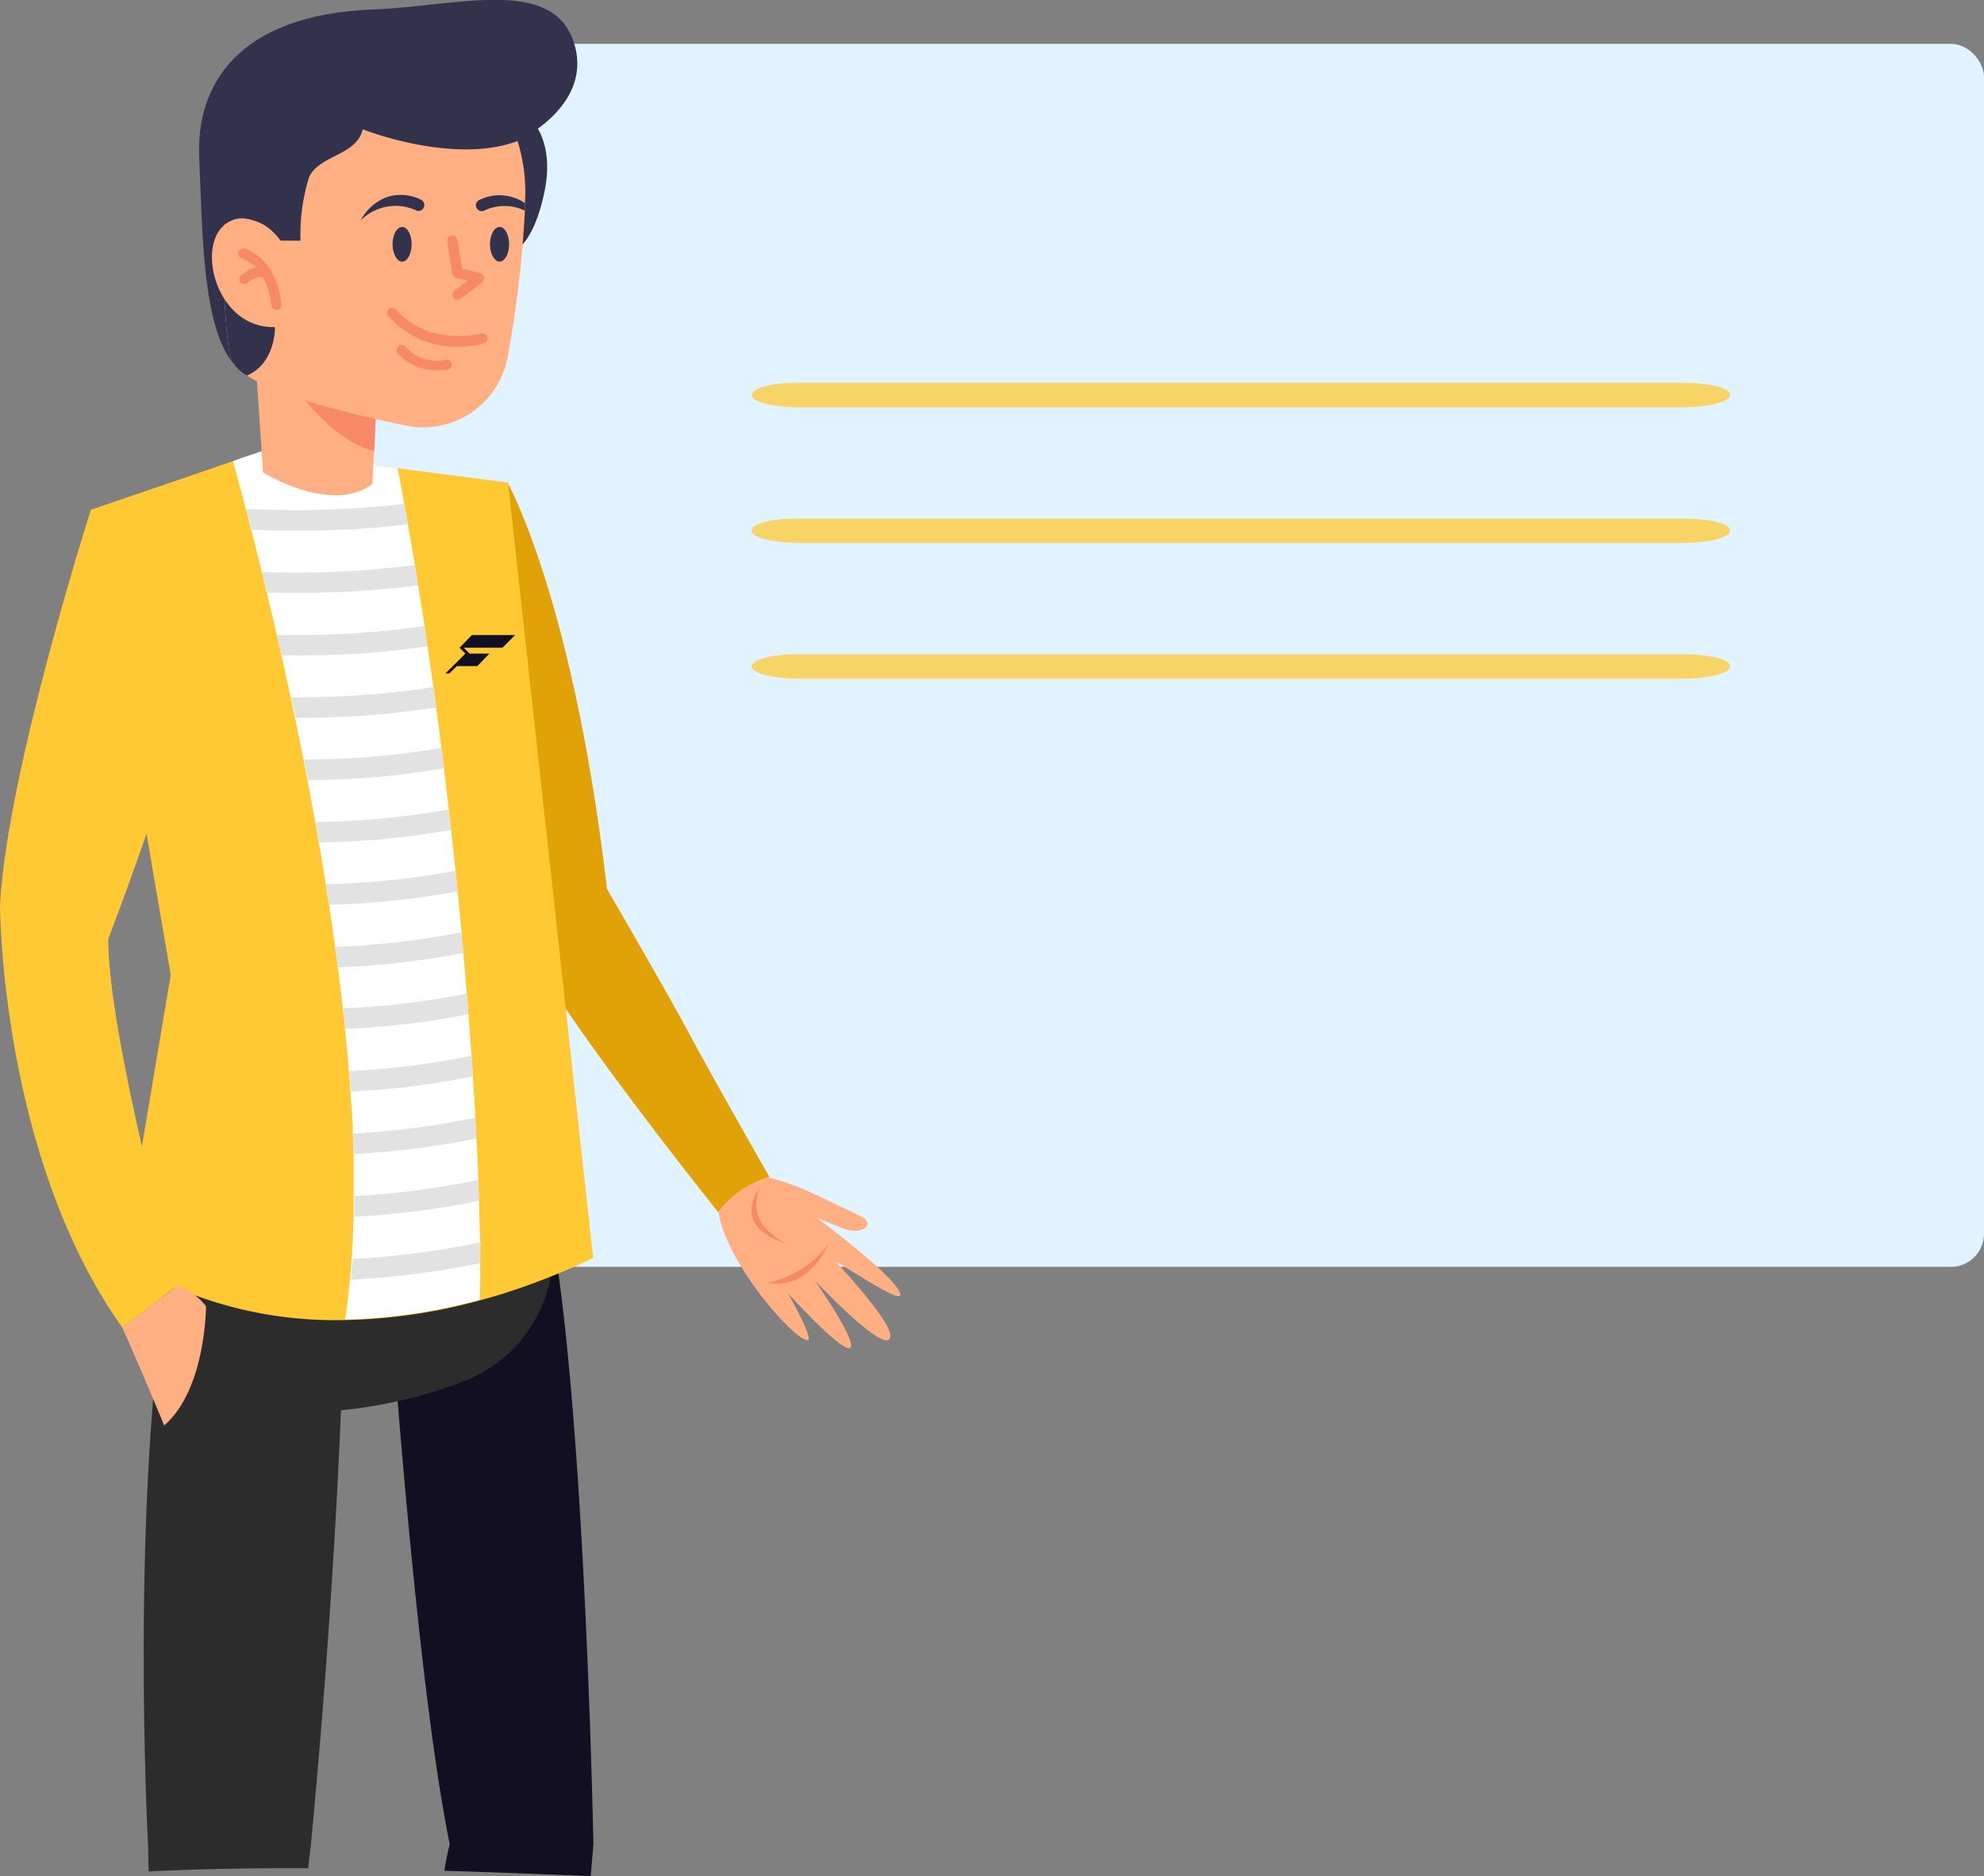
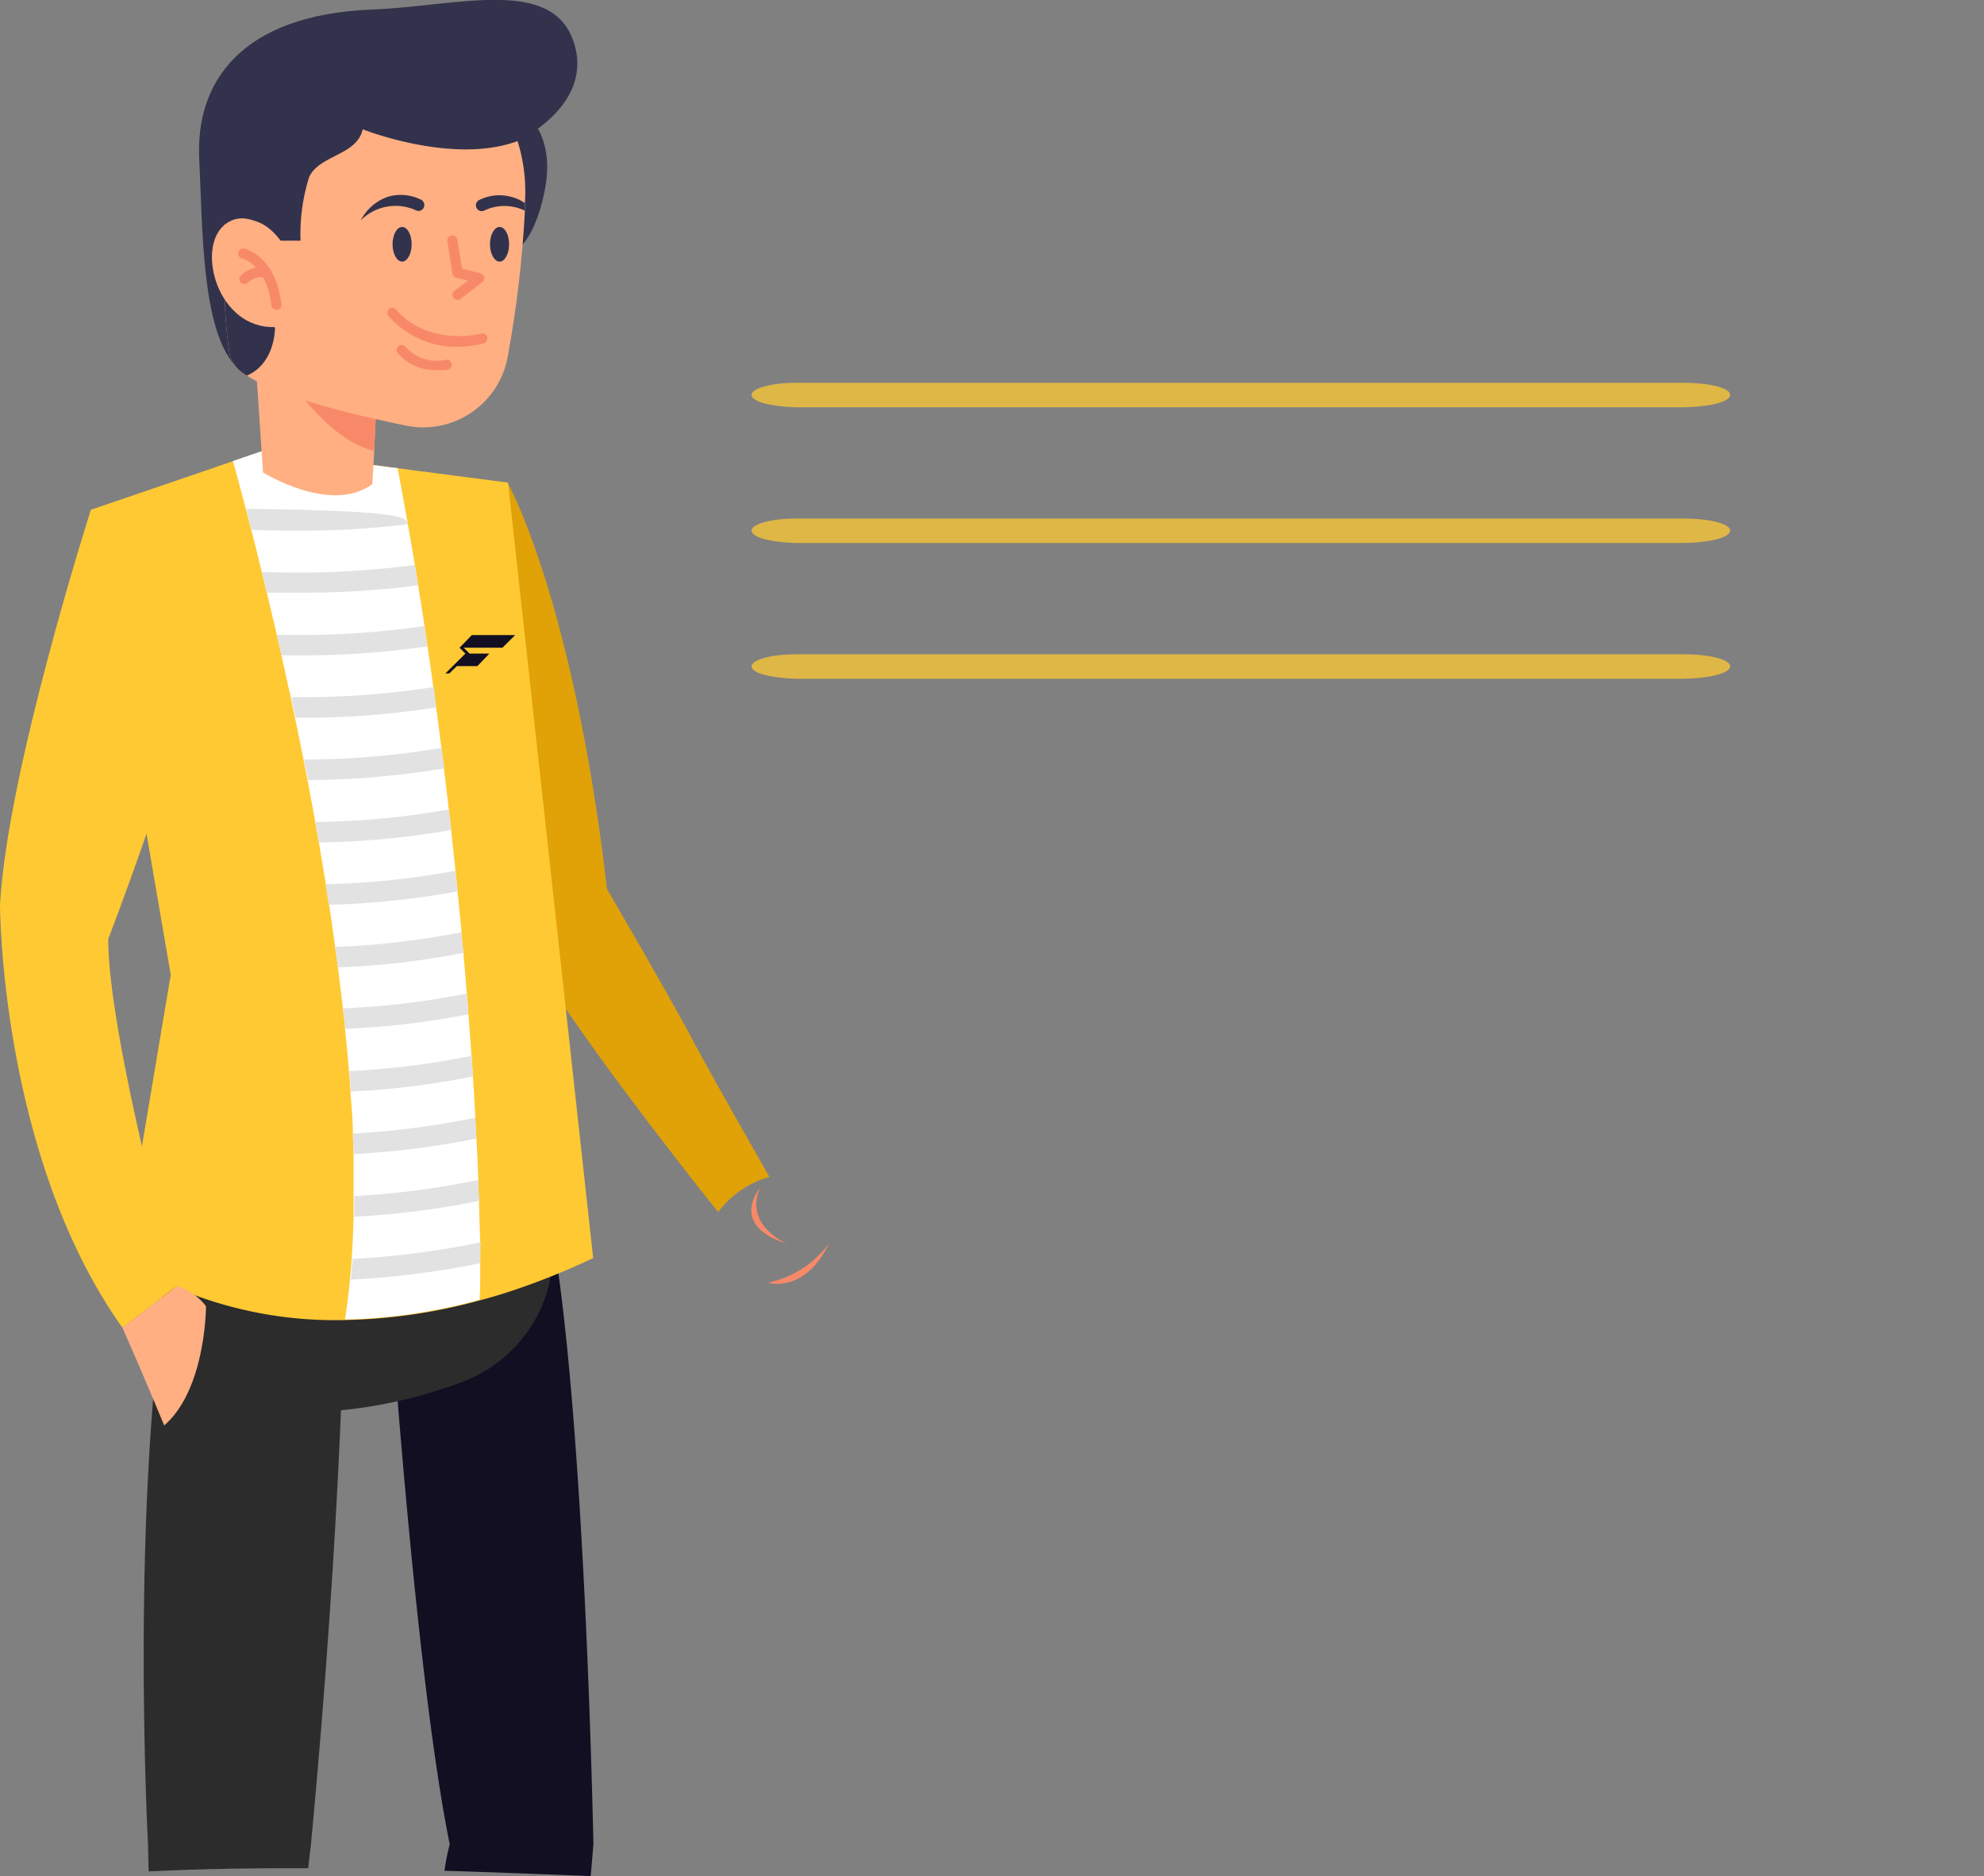
<svg xmlns="http://www.w3.org/2000/svg" id="Layer_1" data-name="Layer 1" viewBox="0 0 169.41 160.21">
  <rect x="0" y="0" width="169.41" height="160.21" fill="#808080" stroke="none" />
  <title>person-fiomardi222222222222</title>
-   <rect x="30.81" y="3.74" width="138.6" height="104.44" rx="2.83" style="fill:#e0f3ff" />
-   <path d="M68,104.78a21.42,21.42,0,0,1,3.8,1.21c1.7.78,3.73,1.77,4.77,2.27,1.25.6.16,1.71-1.61,1l-2.18-.89s6,4.45,7,6.18c.92,1.57-2.48-.72-5.4-2.46,0,0,5,5.3,4.69,6.5-.4,1.57-6.44-4.86-6.44-4.86s3.75,5.4,3,5.76-5.3-4.67-5.3-4.67,2.24,3.94,1.69,4c-1.1.14-7.47-7.11-7.69-11.52C64.36,107.28,67,104.78,68,104.78Z" transform="translate(-3.05 -4.39)" style="fill:#ffaf82" />
  <path d="M73.83,110.58a8.69,8.69,0,0,1-5.21,3.34S71.75,114.91,73.83,110.58Z" transform="translate(-3.05 -4.39)" style="fill:#f88968" />
  <path d="M70.29,110.61s-3.78-1.54-2.33-4.83C68,105.78,65.14,109,70.29,110.61Z" transform="translate(-3.05 -4.39)" style="fill:#f88968" />
  <path d="M54.88,80.3C52,55.54,46.4,45.63,46.4,45.63,41.33,66.36,45.29,77.63,47,83s17.37,24.89,17.37,24.89a8.27,8.27,0,0,1,4.38-3s-5-8.75-6.72-12S54.88,80.3,54.88,80.3Z" transform="translate(-3.05 -4.39)" style="fill:#e0a207" />
  <path d="M41,164.14c4.17.12,8.33.29,12.49.45l.23-2.72s-.69-36.11-3.53-52.26a106.19,106.19,0,0,0-13.92,4.68s2.21,33,5.18,47.58C41.26,162.61,41.11,163.37,41,164.14Z" transform="translate(-3.05 -4.39)" style="fill:#110f21" />
  <path d="M15.74,164.19c4.54-.22,9.08-.29,13.63-.27.07-.69.15-1.38.23-2,2.7-28.52,2.88-47.58,2.88-47.58L17.57,112c-3.49,20.36-1.88,49.91-1.88,49.91Z" transform="translate(-3.05 -4.39)" style="fill:#2c2c2c" />
  <path d="M18.56,107a68.14,68.14,0,0,0-2.35,15.89s11.63,5.08,26.42-.54a11.91,11.91,0,0,0,6.95-15.13,1.43,1.43,0,0,0-.08-.22S30.59,106.19,18.56,107Z" transform="translate(-3.05 -4.39)" style="fill:#2c2c2c" />
  <path d="M53.7,111.82a62.26,62.26,0,0,1-7.57,3c-.7.22-1.4.42-2.11.61a46.71,46.71,0,0,1-11.49,1.68,34.7,34.7,0,0,1-19-5.1l4.1-24.38L10.81,47.92,21,44.44l.54-.19,1-.34.43-.15.85-.29,1.81-.62,10.75,1.44.65.08,1.1.15.61.08,7.69,1Z" transform="translate(-3.05 -4.39)" style="fill:#ffc933" />
  <path d="M44,115.38a46.71,46.71,0,0,1-11.49,1.68c.17-1.1.31-2.23.42-3.4q.09-.87.15-1.77c.08-1.17.13-2.37.16-3.6,0-.58,0-1.17,0-1.77,0-1.17,0-2.37,0-3.58l-.06-1.76c0-1.18-.12-2.38-.21-3.58,0-.58-.08-1.17-.13-1.75-.09-1.19-.2-2.38-.33-3.58,0-.58-.12-1.16-.18-1.75-.13-1.18-.28-2.37-.43-3.56l-.24-1.75c-.16-1.19-.33-2.38-.51-3.56-.09-.59-.18-1.17-.28-1.76-.19-1.19-.39-2.38-.59-3.56-.1-.59-.21-1.17-.31-1.75q-.33-1.81-.66-3.57c-.12-.59-.23-1.17-.34-1.75-.24-1.21-.49-2.41-.73-3.58-.12-.59-.25-1.18-.37-1.76-.27-1.22-.53-2.42-.79-3.58-.13-.59-.27-1.18-.4-1.76-.29-1.24-.57-2.44-.85-3.59-.14-.6-.28-1.19-.43-1.77-.31-1.27-.61-2.48-.9-3.6-.16-.62-.31-1.21-.46-1.78-.41-1.56-.78-2.93-1.1-4.08l.85-.29,1.81-.62,10.75,1.44.65.08c.19,1,.38,2,.56,3.05.11.58.21,1.15.31,1.73q.32,1.74.6,3.48c.1.58.19,1.16.28,1.74.19,1.16.37,2.32.55,3.47.08.58.17,1.16.25,1.74.18,1.16.34,2.32.5,3.48l.24,1.74q.24,1.76.45,3.48c.08.59.15,1.17.22,1.75.14,1.17.28,2.33.41,3.48.07.59.14,1.17.2,1.75.13,1.18.26,2.34.37,3.49.06.59.13,1.18.18,1.76.12,1.18.23,2.34.34,3.49,0,.6.1,1.18.16,1.76.1,1.19.2,2.36.29,3.5.05.6.1,1.19.14,1.77.09,1.2.18,2.37.26,3.51q.06.9.12,1.77c.08,1.21.15,2.38.21,3.52,0,.6.06,1.2.09,1.78.07,1.23.12,2.41.16,3.53,0,.61,0,1.21.07,1.78,0,1.28.07,2.46.09,3.55,0,.63,0,1.23,0,1.79C44.07,113.48,44.05,114.52,44,115.38Z" transform="translate(-3.05 -4.39)" style="fill:#fff" />
-   <path d="M37.87,49.15a72,72,0,0,1-9.35.55c-1.29,0-2.63,0-4-.08-.16-.62-.31-1.21-.46-1.78a81.21,81.21,0,0,0,13.52-.42C37.67,48,37.77,48.57,37.87,49.15Z" transform="translate(-3.05 -4.39)" style="fill:#e2e2e2" />
+   <path d="M37.87,49.15a72,72,0,0,1-9.35.55c-1.29,0-2.63,0-4-.08-.16-.62-.31-1.21-.46-1.78C37.67,48,37.77,48.57,37.87,49.15Z" transform="translate(-3.05 -4.39)" style="fill:#e2e2e2" />
  <path d="M38.75,54.37A75,75,0,0,1,28.41,55l-2.58,0c-.14-.6-.28-1.19-.43-1.77a78.65,78.65,0,0,0,13.07-.59C38.57,53.21,38.66,53.79,38.75,54.37Z" transform="translate(-3.05 -4.39)" style="fill:#e2e2e2" />
  <path d="M39.55,59.58a73.28,73.28,0,0,1-11.27.77h-1.2c-.13-.59-.27-1.18-.4-1.76a75.3,75.3,0,0,0,12.62-.74C39.38,58.42,39.47,59,39.55,59.58Z" transform="translate(-3.05 -4.39)" style="fill:#e2e2e2" />
  <path d="M40.29,64.8a74.39,74.39,0,0,1-12,.88c-.12-.59-.25-1.18-.37-1.76a73.5,73.5,0,0,0,12.18-.86Z" transform="translate(-3.05 -4.39)" style="fill:#e2e2e2" />
  <path d="M41,70a72.26,72.26,0,0,1-11.65,1c-.12-.59-.23-1.17-.34-1.75a72.1,72.1,0,0,0,11.77-1C40.82,68.87,40.89,69.45,41,70Z" transform="translate(-3.05 -4.39)" style="fill:#e2e2e2" />
  <path d="M41.57,75.26a70.8,70.8,0,0,1-11.29,1.07c-.1-.59-.21-1.17-.31-1.75a69.32,69.32,0,0,0,11.4-1.07C41.44,74.1,41.51,74.68,41.57,75.26Z" transform="translate(-3.05 -4.39)" style="fill:#e2e2e2" />
  <path d="M42.12,80.51a71.22,71.22,0,0,1-11,1.14c-.09-.59-.18-1.17-.28-1.76a67.16,67.16,0,0,0,11.07-1.14C42,79.34,42.07,79.93,42.12,80.51Z" transform="translate(-3.05 -4.39)" style="fill:#e2e2e2" />
  <path d="M42.62,85.76A70.34,70.34,0,0,1,31.9,87l-.24-1.75A69.27,69.27,0,0,0,42.46,84C42.51,84.6,42.56,85.18,42.62,85.76Z" transform="translate(-3.05 -4.39)" style="fill:#e2e2e2" />
  <path d="M43.05,91a68.92,68.92,0,0,1-10.54,1.24c0-.58-.12-1.16-.18-1.75a67.5,67.5,0,0,0,10.58-1.26C43,89.86,43,90.45,43.05,91Z" transform="translate(-3.05 -4.39)" style="fill:#e2e2e2" />
  <path d="M43.43,96.31A70.3,70.3,0,0,1,33,97.6c0-.58-.08-1.17-.13-1.75a68.18,68.18,0,0,0,10.47-1.31Q43.37,95.44,43.43,96.31Z" transform="translate(-3.05 -4.39)" style="fill:#e2e2e2" />
  <path d="M43.73,101.61a72.79,72.79,0,0,1-10.49,1.33l-.06-1.76a69.15,69.15,0,0,0,10.46-1.35C43.67,100.43,43.7,101,43.73,101.61Z" transform="translate(-3.05 -4.39)" style="fill:#e2e2e2" />
  <path d="M44,106.92a72.46,72.46,0,0,1-10.7,1.37c0-.58,0-1.17,0-1.77a69.14,69.14,0,0,0,10.6-1.38C43.92,105.75,43.94,106.35,44,106.92Z" transform="translate(-3.05 -4.39)" style="fill:#e2e2e2" />
  <path d="M44.06,112.26A74.64,74.64,0,0,1,33,113.66q.09-.87.15-1.77a71.85,71.85,0,0,0,10.95-1.42C44.06,111.1,44.06,111.7,44.06,112.26Z" transform="translate(-3.05 -4.39)" style="fill:#e2e2e2" />
  <path d="M47.81,14s2.73,1.79,1.75,6.67S46.7,26,46.7,26,43.84,15.22,47.81,14Z" transform="translate(-3.05 -4.39)" style="fill:#32324c" />
  <path d="M35.29,36.73,35,42.9l-.16,2.83c-3.55,2.62-9.33-1-9.33-1l-.61-9.14c1.64-1.11,5.87-.19,8.42.52C34.47,36.45,35.29,36.73,35.29,36.73Z" transform="translate(-3.05 -4.39)" style="fill:#ffaf82" />
  <path d="M35.29,36.73,35,42.9c-4.17-1-7.67-6.74-7.67-6.74l6,0C34.47,36.45,35.29,36.73,35.29,36.73Z" transform="translate(-3.05 -4.39)" style="fill:#f88968" />
  <path d="M47.26,16.43S53.92,13.34,52,7.87,42.06,4.92,34.9,5.2c-11.52.44-15.13,6.43-14.84,12.67s.23,14.61,3.06,17.73,4.76-1.29,6.22-5.19S39.83,14.55,47.26,16.43Z" transform="translate(-3.05 -4.39)" style="fill:#32324c" />
  <path d="M47.87,21.74c0,.21,0,.43,0,.64A96.22,96.22,0,0,1,46.41,34.8a7.33,7.33,0,0,1-8.66,5.94c-4.87-1-10.87-2.48-13.61-4.28a3,3,0,0,1-1.47-1.72,39.39,39.39,0,0,1-.44-5.38c-.2-6.28.26-14.12.26-14.12,5.85-7.27,22.16-4.43,24.65.88A14.42,14.42,0,0,1,47.87,21.74Z" transform="translate(-3.05 -4.39)" style="fill:#ffaf82" />
  <path d="M38.2,25.25c0,.82-.37,1.48-.81,1.48s-.82-.66-.82-1.48.37-1.48.82-1.48S38.2,24.43,38.2,25.25Z" transform="translate(-3.05 -4.39)" style="fill:#32324c" />
  <path d="M46.52,25.25c0,.82-.37,1.48-.81,1.48s-.82-.66-.82-1.48.37-1.48.82-1.48S46.52,24.43,46.52,25.25Z" transform="translate(-3.05 -4.39)" style="fill:#32324c" />
  <path d="M22.2,23.61s2.6-1.7,4.8,1.33h1.71a16.29,16.29,0,0,1,.73-5.41c.83-1.9,4.09-1.85,4.58-4.1,0,0,7.71,3.07,13.24,1s-11-11.29-19-6.8S21,17.64,22.2,23.61Z" transform="translate(-3.05 -4.39)" style="fill:#32324c" />
  <path d="M33.86,23.2a4.12,4.12,0,0,1,2.29-2,3.85,3.85,0,0,1,2.88.26.5.5,0,0,1,.22.61h0a.49.49,0,0,1-.68.28A4.19,4.19,0,0,0,33.86,23.2Z" transform="translate(-3.05 -4.39)" style="fill:#32324c" />
  <path d="M47.87,21.74c0,.21,0,.43,0,.64a4,4,0,0,0-3.49,0,.5.5,0,0,1-.45-.89,3.85,3.85,0,0,1,2.88-.26A3.24,3.24,0,0,1,47.87,21.74Z" transform="translate(-3.05 -4.39)" style="fill:#32324c" />
  <path d="M24.14,36.46a3,3,0,0,1-1.47-1.72,39.39,39.39,0,0,1-.44-5.38l4.3,3S26.59,35.39,24.14,36.46Z" transform="translate(-3.05 -4.39)" style="fill:#32324c" />
  <path d="M27,24.94s-2.61-3.17-4.8-1.33c-2.41,2-.57,8.87,4.33,8.71Z" transform="translate(-3.05 -4.39)" style="fill:#ffaf82" />
  <path d="M26.65,30.84a.44.44,0,0,1-.43-.38c-.39-3.47-2.45-4-2.54-4a.44.44,0,0,1,.19-.85c.12,0,2.74.66,3.21,4.77a.43.43,0,0,1-.38.48Z" transform="translate(-3.05 -4.39)" style="fill:#f88968" />
  <path d="M23.9,28.64a.48.48,0,0,1-.29-.11.43.43,0,0,1,0-.6,2.45,2.45,0,0,1,2.3-.67.43.43,0,0,1,.33.51.42.42,0,0,1-.51.33,1.6,1.6,0,0,0-1.48.4A.43.43,0,0,1,23.9,28.64Z" transform="translate(-3.05 -4.39)" style="fill:#f88968" />
  <path d="M42.24,34a7.72,7.72,0,0,1-6-2.6.42.42,0,0,1,0-.6.43.43,0,0,1,.61,0c2.82,3.24,7.24,2.09,7.28,2.08a.42.42,0,0,1,.53.3.44.44,0,0,1-.3.53A9.22,9.22,0,0,1,42.24,34Z" transform="translate(-3.05 -4.39)" style="fill:#f88968" />
  <path d="M40.4,36A4.25,4.25,0,0,1,37,34.53a.43.43,0,0,1,.09-.6.42.42,0,0,1,.6.09,3.56,3.56,0,0,0,3.44,1.09.43.43,0,0,1,.49.35.43.43,0,0,1-.35.5A5.94,5.94,0,0,1,40.4,36Z" transform="translate(-3.05 -4.39)" style="fill:#f88968" />
  <path d="M42.12,30a.44.44,0,0,1-.27-.78L43,28.36l-1-.26a.44.44,0,0,1-.32-.35L41.25,25a.43.43,0,0,1,.36-.5.43.43,0,0,1,.49.36l.4,2.46,1.58.41a.43.43,0,0,1,.31.34.43.43,0,0,1-.16.42l-1.85,1.42A.43.43,0,0,1,42.12,30Z" transform="translate(-3.05 -4.39)" style="fill:#f88968" />
  <path d="M18.15,114.2a5,5,0,0,1,2.49,1.73s0,7.09-3.57,10.18c0,0-1.75-4.26-3.57-8.35Z" transform="translate(-3.05 -4.39)" style="fill:#ffaf82" />
  <path d="M10.81,47.92S3.68,70.19,3.05,81.65c0,0,0,21.42,10.45,36.11l4.65-3.56s-5.86-21.31-5.86-29.62c0,0,5.94-15.44,6.91-21.52C19.2,63.06,15.21,47.92,10.81,47.92Z" transform="translate(-3.05 -4.39)" style="fill:#ffc933" />
  <path d="M146.52,37.08H71c-2.21,0-3.9.52-3.77,1.09s1.74.93,3.77,1h75.55c2.21,0,4.1-.4,4.23-1s-1.56-1.06-3.77-1.09Z" transform="translate(-3.05 -4.39)" style="fill:#ffc933;opacity:0.75" />
  <path d="M146.52,48.67H71c-2.21,0-3.9.52-3.77,1.09s1.74.93,3.77,1h75.55c2.21,0,4.1-.4,4.23-1s-1.56-1.06-3.77-1.09Z" transform="translate(-3.05 -4.39)" style="fill:#ffc933;opacity:0.75" />
  <path d="M146.52,60.26H71c-2.21,0-3.9.52-3.77,1.09s1.74.93,3.77,1h75.55c2.21,0,4.1-.4,4.23-1s-1.56-1.06-3.77-1.09Z" transform="translate(-3.05 -4.39)" style="fill:#ffc933;opacity:0.75" />
  <polygon points="43.99 54.23 40.29 54.23 39.24 55.31 39.74 55.81 38.03 57.51 38.36 57.51 39.01 56.88 40.76 56.88 41.79 55.81 40.1 55.81 39.59 55.31 42.9 55.31 43.99 54.23" style="fill:#110f21" />
</svg>